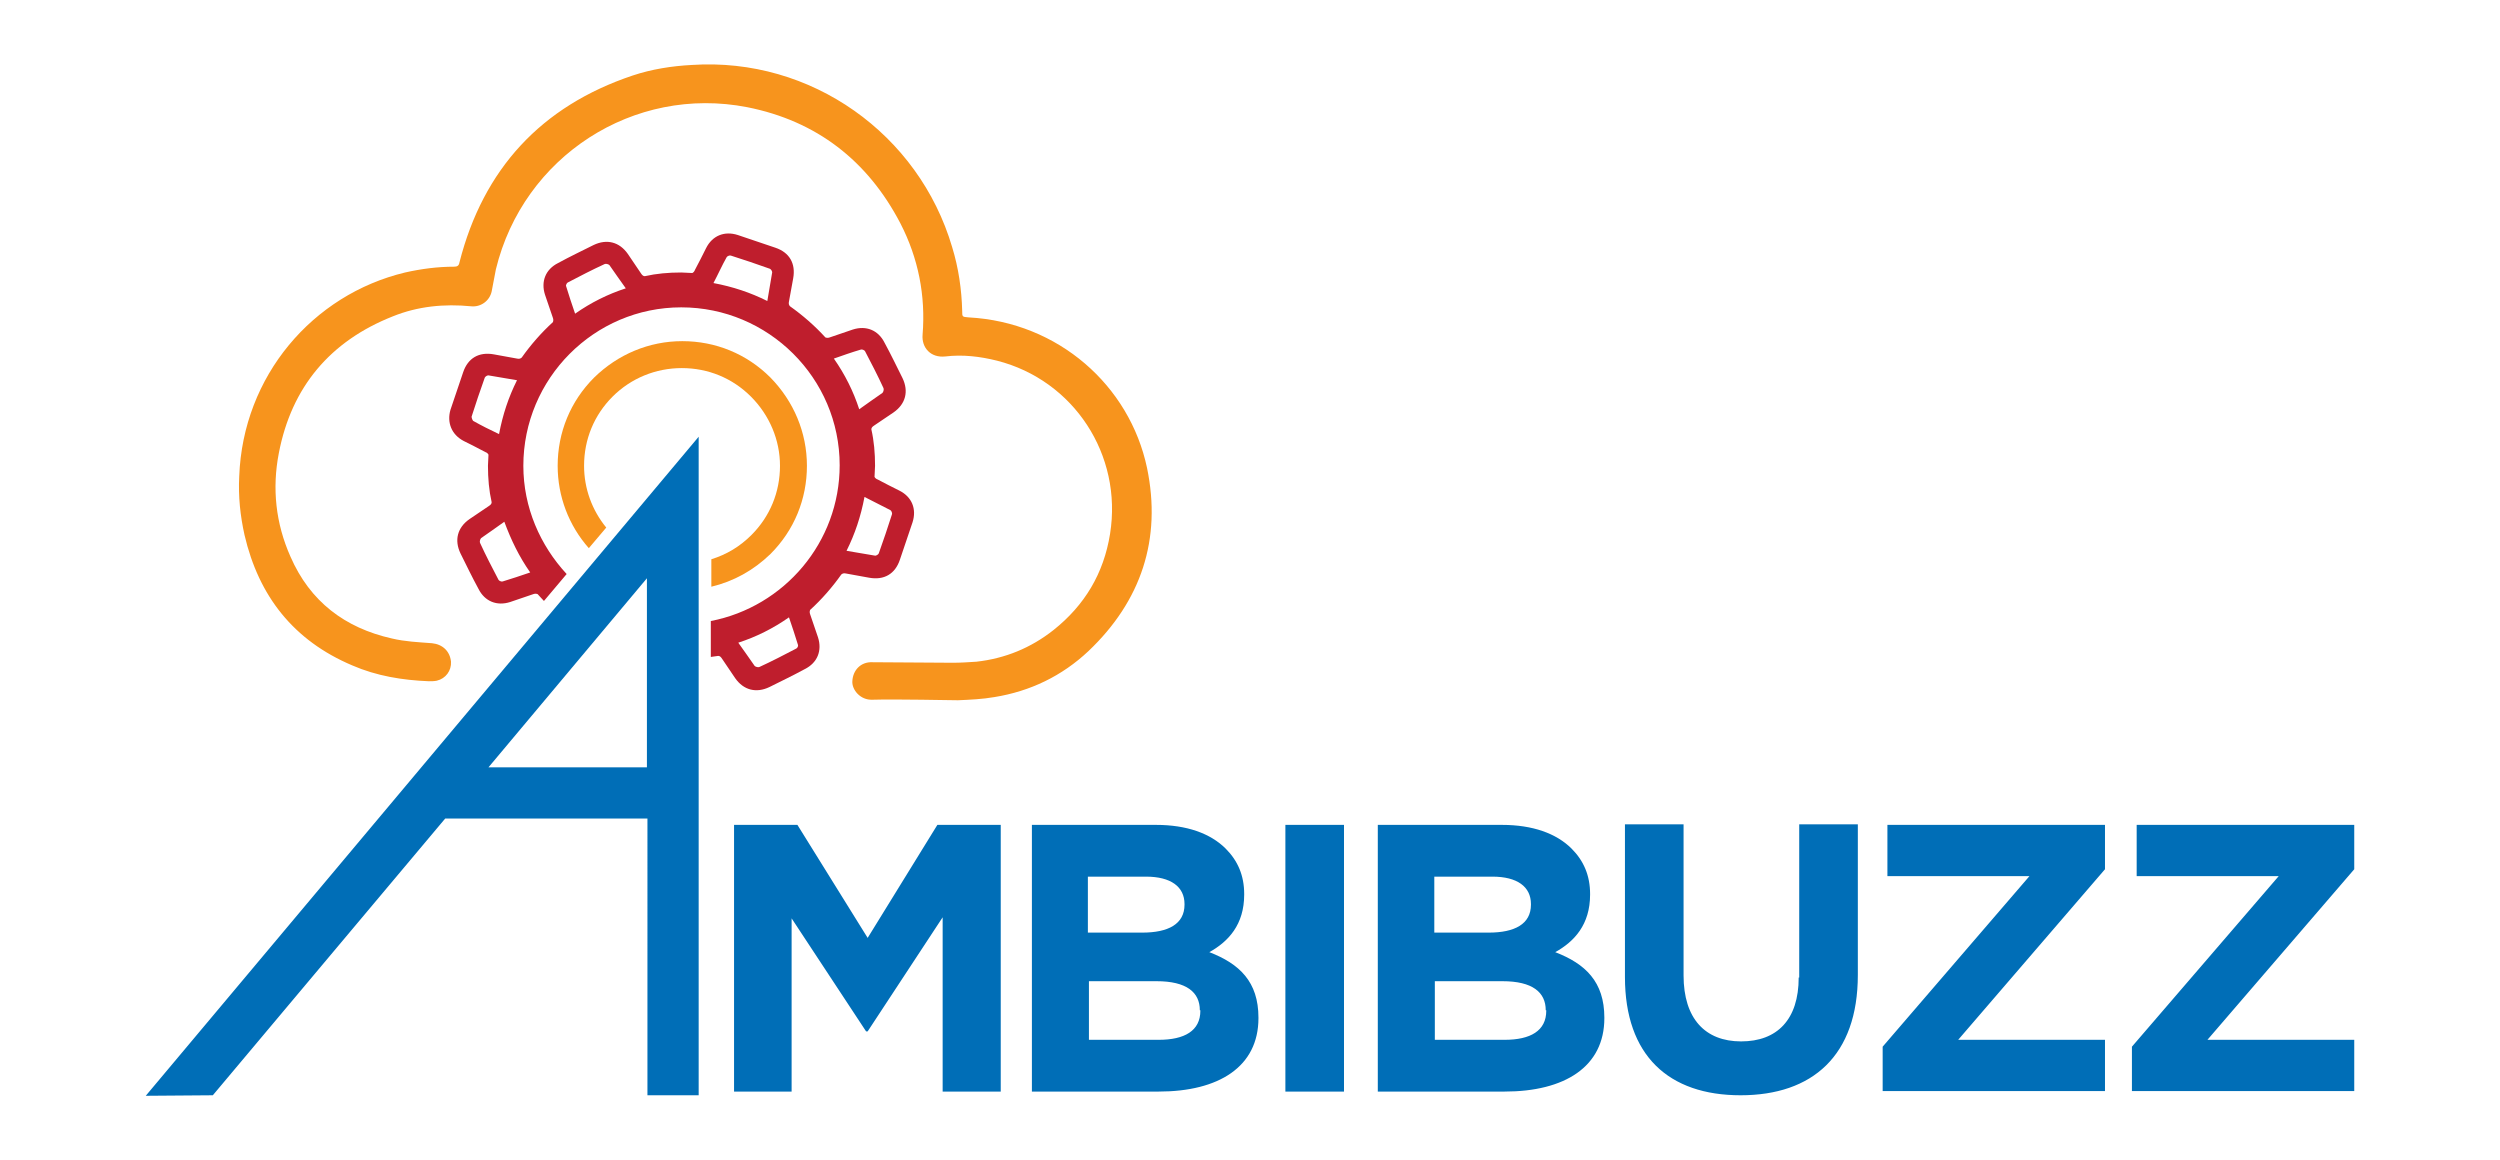
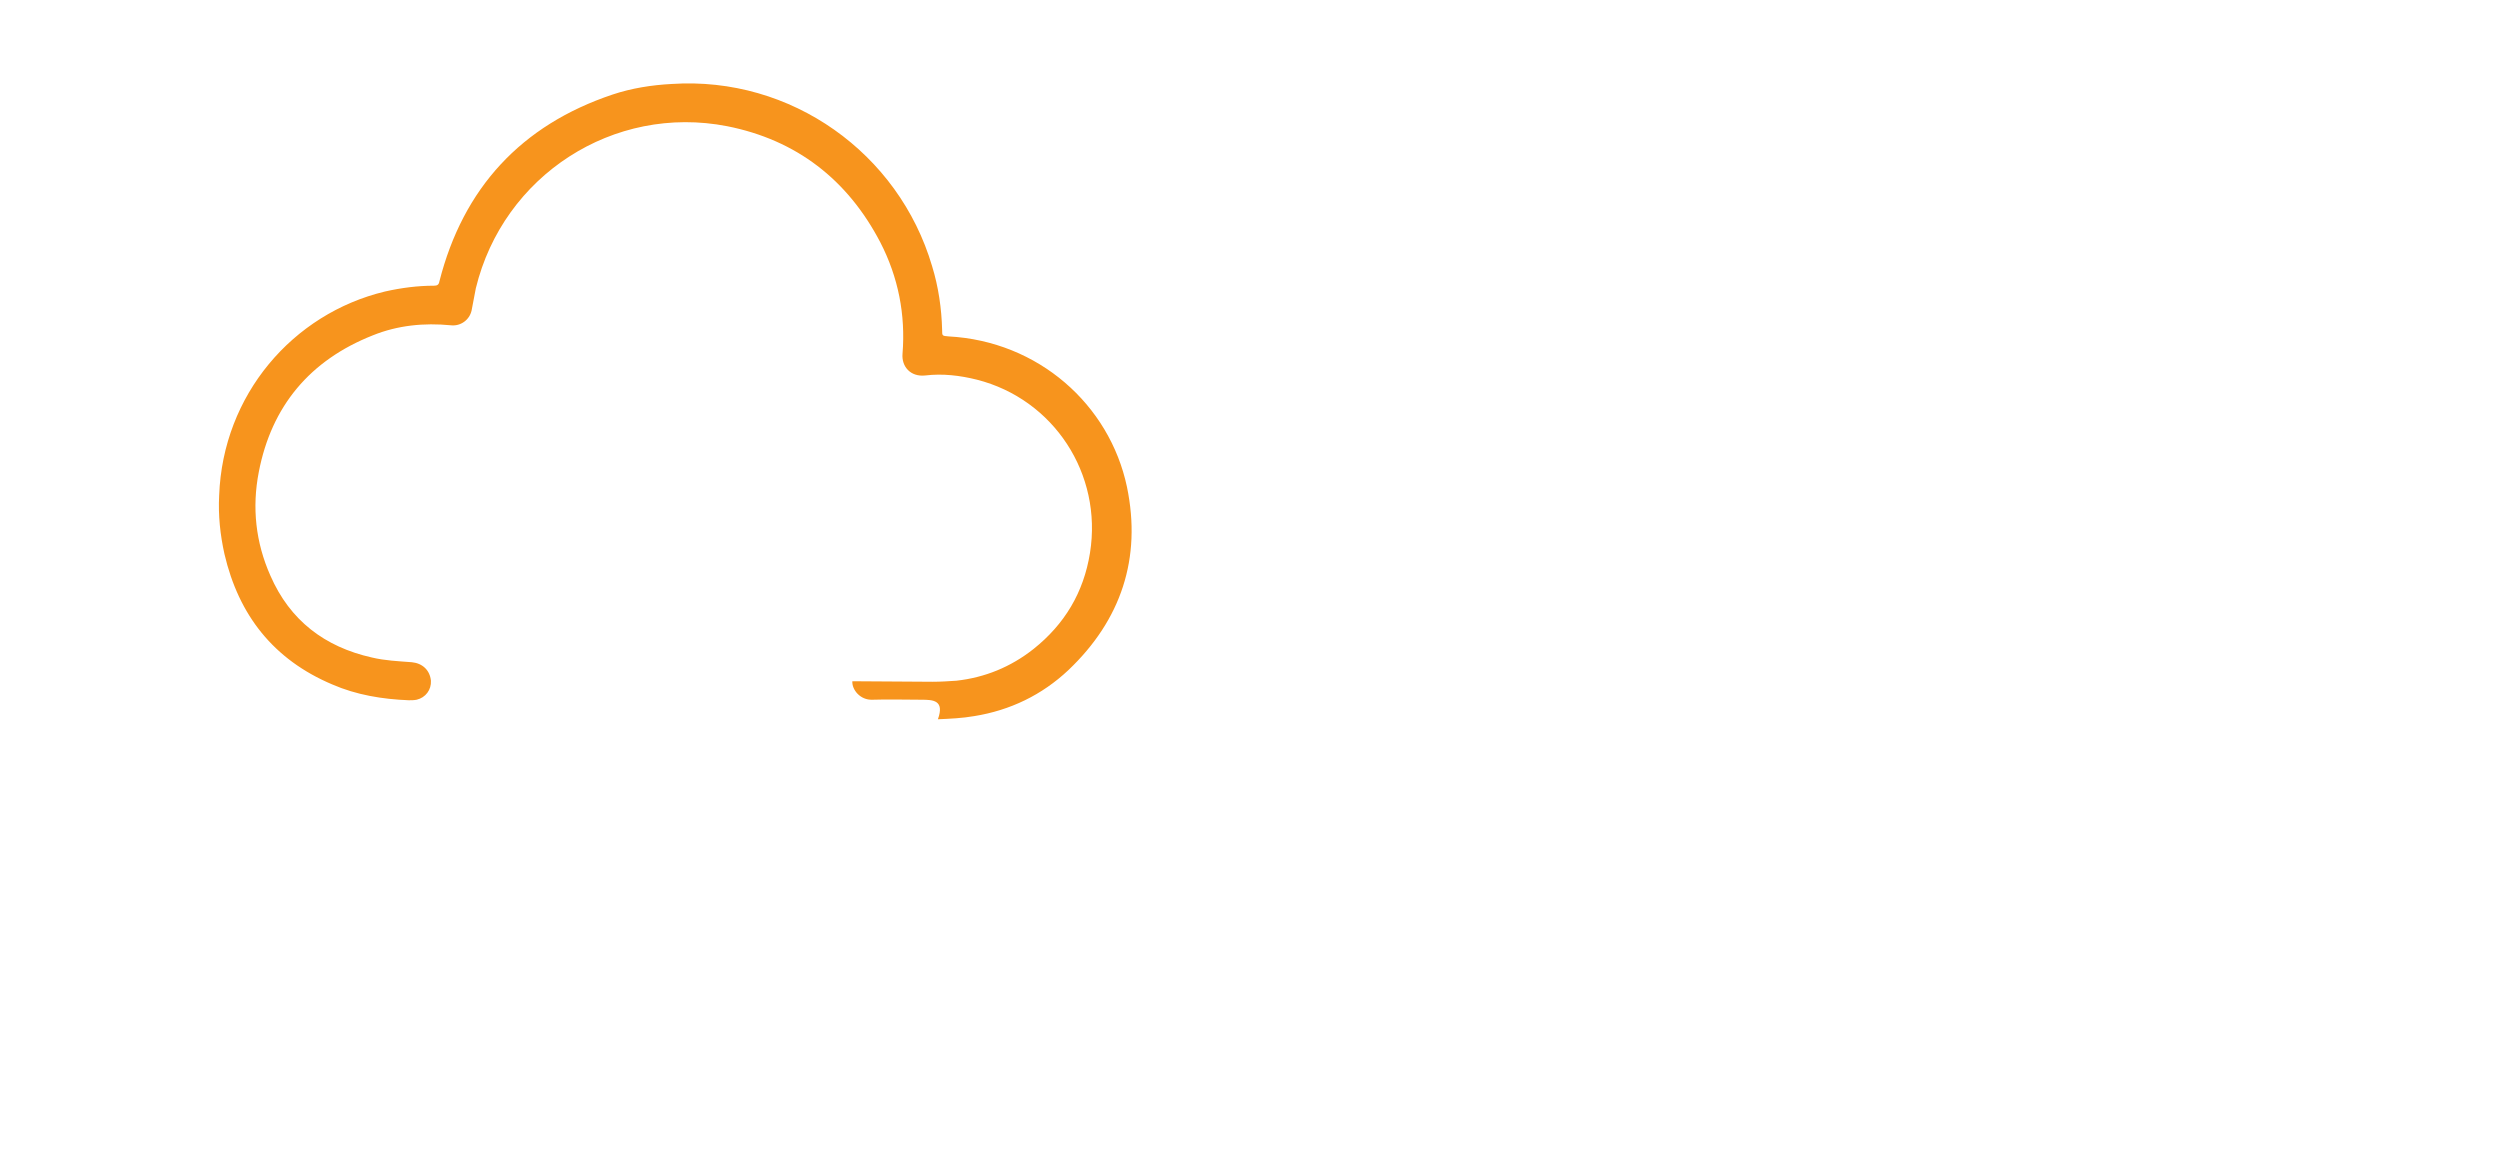
<svg xmlns="http://www.w3.org/2000/svg" version="1.1" id="Layer_1" x="0px" y="0px" viewBox="0 0 473.4 219.7" style="enable-background:new 0 0 473.4 219.7;" xml:space="preserve">
  <style type="text/css">
	.st0{fill:#F7941D;}
	.st1{fill:#BF1E2D;}
	.st2{fill:#006EB7;}
</style>
  <g>
-     <path class="st0" d="M174.5,132.5c-3.1,0-6.2-0.1-9.3,0c-2.3,0.1-3.9-1.9-3.8-3.5c0.1-2.1,1.6-3.7,3.8-3.6c5.1,0,10.1,0.1,15.2,0.1   c1.5,0,3-0.1,4.5-0.2c5.4-0.6,10.3-2.6,14.6-6c5.9-4.7,9.5-10.7,10.7-18.2c2.4-15-6.9-29.1-21.4-32.8c-3.2-0.8-6.5-1.2-9.8-0.8   c-2.8,0.3-4.5-1.7-4.3-4.1c0.6-7.4-0.8-14.5-4.2-21.1c-6.2-11.9-15.9-19.4-29-22c-21.5-4.2-42.4,9.3-47.6,30.7   c-0.3,1.4-0.5,2.8-0.8,4.2c-0.4,1.8-2.1,3-3.9,2.8c-5.1-0.5-10.1,0-14.8,1.9c-11.9,4.7-19.2,13.4-21.6,25.9   c-1.3,6.7-0.6,13.3,2.2,19.6c3.7,8.5,10.3,13.5,19.2,15.5c2.5,0.6,5,0.7,7.6,0.9c2,0.2,3.4,1.5,3.6,3.5c0.1,1.7-1,3.2-2.7,3.6   c-0.5,0.1-1,0.1-1.5,0.1c-5-0.2-9.9-1-14.5-3c-11.1-4.7-17.7-13.1-20.4-24.7c-0.8-3.6-1.2-7.3-1-11.1c0.7-19,13.9-34.4,31.4-38.6   c3.1-0.7,6.2-1.1,9.3-1.1c0.6,0,0.9-0.2,1-0.8c4.5-17.7,15.5-29.6,32.8-35.4c3.6-1.2,7.4-1.8,11.2-2c22.6-1.5,43,13.1,49.3,34.5   c1.2,3.9,1.8,8,1.9,12.1c0,1.1,0,1.1,1.2,1.2c17,0.9,30.5,12.9,33.8,28.5c2.8,13.5-1.1,25.2-11.1,34.7c-5,4.7-11,7.6-17.8,8.7   c-2.3,0.4-4.6,0.5-6.9,0.6C178.9,132.6,176.7,132.5,174.5,132.5C174.5,132.5,174.5,132.5,174.5,132.5z" />
-     <path class="st0" d="M145.9,104.9c4.5-4.5,6.9-10.4,6.9-16.7c0-6.3-2.5-12.2-6.9-16.7c-4.5-4.5-10.4-6.9-16.7-6.9   c-6.3,0-12.2,2.5-16.7,6.9c0,0,0,0,0,0c-4.5,4.5-6.9,10.4-6.9,16.7c0,5.8,2.1,11.3,5.9,15.6l3.3-3.9c-2.7-3.3-4.2-7.4-4.2-11.7   c0-5,1.9-9.6,5.4-13.1c0,0,0,0,0,0c3.5-3.5,8.2-5.4,13.1-5.4c5,0,9.6,1.9,13.1,5.4c3.5,3.5,5.5,8.2,5.5,13.1c0,5-1.9,9.6-5.4,13.1   c0,0,0,0,0,0c-2.2,2.2-4.7,3.7-7.6,4.6v5.2C138.9,110.1,142.7,108,145.9,104.9C145.9,104.9,145.9,104.9,145.9,104.9z" />
-     <path class="st1" d="M87.8,83.5c1.4,0.7,2.8,1.4,4.1,2.1c0.3,0.1,0.5,0.3,0.6,0.5c0,0.7-0.1,1.4-0.1,2.1c0,2.4,0.2,4.7,0.7,6.9   c0,0.3-0.2,0.5-0.5,0.7c-1.2,0.8-2.5,1.7-3.7,2.5c-2.3,1.6-2.9,4-1.7,6.5c1.1,2.2,2.2,4.5,3.4,6.7c1.2,2.4,3.5,3.3,6,2.5   c1.5-0.5,2.9-1,4.4-1.5c0.3-0.1,0.5-0.1,0.8,0c0.4,0.4,0.8,0.9,1.2,1.3l4.3-5.1c-5-5.4-8.2-12.6-8.2-20.5c0-16.5,13.4-30,29.9-30   c16.5,0,30,13.4,30,29.9c0,14.6-10.5,26.8-24.4,29.5v6.8c0.5-0.1,0.9-0.1,1.4-0.2c0.3,0,0.5,0.2,0.7,0.5c0.8,1.2,1.7,2.5,2.5,3.7   c1.6,2.3,4,2.9,6.5,1.7c2.2-1.1,4.5-2.2,6.7-3.4c2.4-1.2,3.3-3.5,2.5-6c-0.5-1.5-1-2.9-1.5-4.4c-0.1-0.3-0.1-0.5,0-0.8   c2.2-2,4.2-4.3,5.9-6.7c0.2-0.2,0.5-0.3,0.9-0.2c1.5,0.3,2.9,0.5,4.4,0.8c2.8,0.5,4.9-0.7,5.8-3.4c0.8-2.4,1.6-4.7,2.4-7.1   c0.8-2.5-0.1-4.8-2.5-6c-1.4-0.7-2.8-1.4-4.1-2.1c-0.3-0.1-0.5-0.3-0.6-0.5c0-0.7,0.1-1.4,0.1-2.1c0-2.4-0.2-4.7-0.7-6.9   c0-0.3,0.2-0.5,0.5-0.7c1.2-0.8,2.5-1.7,3.7-2.5c2.3-1.6,2.9-4,1.7-6.5c-1.1-2.2-2.2-4.5-3.4-6.7c-1.2-2.4-3.5-3.3-6-2.5   c-1.5,0.5-2.9,1-4.4,1.5c-0.3,0.1-0.5,0.1-0.8,0c-2-2.2-4.3-4.2-6.7-5.9c-0.2-0.2-0.3-0.5-0.2-0.9c0.3-1.5,0.5-2.9,0.8-4.4   c0.5-2.8-0.7-4.9-3.4-5.8c-2.4-0.8-4.7-1.6-7.1-2.4c-2.5-0.8-4.8,0.1-6,2.5c-0.7,1.4-1.4,2.8-2.1,4.1c-0.1,0.3-0.3,0.5-0.5,0.6   c-0.7,0-1.4-0.1-2.1-0.1c-2.4,0-4.7,0.2-6.9,0.7c-0.3,0-0.5-0.2-0.7-0.5c-0.8-1.2-1.7-2.5-2.5-3.7c-1.6-2.3-4-2.9-6.5-1.7   c-2.2,1.1-4.5,2.2-6.7,3.4c-2.4,1.2-3.3,3.5-2.5,6c0.5,1.5,1,2.9,1.5,4.4c0.1,0.3,0.1,0.5,0,0.8c-2.2,2-4.2,4.3-5.9,6.7   c-0.2,0.2-0.5,0.3-0.9,0.2c-1.5-0.3-2.9-0.5-4.4-0.8c-2.8-0.5-4.9,0.7-5.8,3.4c-0.8,2.4-1.6,4.7-2.4,7.1   C84.6,80,85.5,82.3,87.8,83.5z M150.8,122.8c-2.3,1.2-4.6,2.4-7,3.5c-0.2,0.1-0.7,0-0.9-0.2c-1-1.4-2-2.9-3.1-4.4   c3.4-1.1,6.6-2.7,9.6-4.8c0.6,1.8,1.2,3.5,1.7,5.2C151.2,122.3,151,122.7,150.8,122.8z M168.6,96.6c0.2,0.1,0.4,0.6,0.3,0.8   c-0.8,2.5-1.6,4.9-2.5,7.4c-0.1,0.2-0.5,0.5-0.8,0.4c-1.7-0.3-3.5-0.6-5.3-0.9c1.6-3.2,2.7-6.5,3.4-10.2   C165.4,95,167.1,95.8,168.6,96.6z M163,66.2c0.2-0.1,0.7,0.1,0.8,0.3c1.2,2.3,2.4,4.6,3.5,7c0.1,0.2,0,0.7-0.2,0.9   c-1.4,1-2.9,2-4.4,3.1c-1.1-3.4-2.7-6.6-4.8-9.6C159.6,67.3,161.3,66.7,163,66.2z M137.6,48.7c0.1-0.2,0.6-0.4,0.8-0.3   c2.5,0.8,4.9,1.6,7.4,2.5c0.2,0.1,0.5,0.5,0.4,0.8c-0.3,1.7-0.6,3.5-0.9,5.3c-3.2-1.6-6.5-2.7-10.2-3.4   C136,51.9,136.7,50.3,137.6,48.7z M107.5,53.5c2.3-1.2,4.6-2.4,7-3.5c0.2-0.1,0.7,0,0.9,0.2c1,1.4,2,2.9,3.1,4.4   c-3.4,1.1-6.6,2.7-9.6,4.8c-0.6-1.8-1.2-3.5-1.7-5.2C107.1,54.1,107.3,53.6,107.5,53.5z M100.4,108.4c-1.8,0.6-3.5,1.2-5.2,1.7   c-0.2,0.1-0.7-0.1-0.8-0.3c-1.2-2.3-2.4-4.6-3.5-7c-0.1-0.2,0-0.7,0.2-0.9c1.4-1,2.9-2,4.4-3.1C96.8,102.3,98.3,105.4,100.4,108.4z    M89.3,78.9c0.8-2.5,1.6-4.9,2.5-7.4c0.1-0.2,0.5-0.5,0.8-0.4c1.7,0.3,3.5,0.6,5.3,0.9c-1.6,3.2-2.7,6.5-3.4,10.2   c-1.7-0.8-3.3-1.6-4.9-2.5C89.5,79.6,89.3,79.2,89.3,78.9z" />
-     <path class="st2" d="M177.5,156.2h12v50.5h-11v-33l-14.2,21.6H164l-14.1-21.4v32.8H139v-50.5h12l13.3,21.4L177.5,156.2z    M238.3,192.7v0.1c0,9.2-7.5,13.9-18.9,13.9h-24v-50.5h23.5c5.8,0,10.3,1.6,13.2,4.5c2.3,2.3,3.5,5.1,3.5,8.6v0.1   c0,5.7-3,8.9-6.6,10.9C234.7,182.5,238.3,185.9,238.3,192.7z M206.1,176.6h10.2c4.9,0,8-1.6,8-5.3v-0.1c0-3.3-2.6-5.2-7.3-5.2h-11   V176.6z M227.2,191.3c0-3.4-2.5-5.5-8.2-5.5h-12.8v11.1h13.2c4.9,0,7.9-1.7,7.9-5.5V191.3z M243.4,206.7h11.1v-50.5h-11.1V206.7z    M303.8,192.7v0.1c0,9.2-7.5,13.9-18.9,13.9h-24v-50.5h23.5c5.8,0,10.3,1.6,13.2,4.5c2.3,2.3,3.5,5.1,3.5,8.6v0.1   c0,5.7-3,8.9-6.6,10.9C300.2,182.5,303.8,185.9,303.8,192.7z M271.7,176.6h10.2c4.9,0,8-1.6,8-5.3v-0.1c0-3.3-2.6-5.2-7.3-5.2h-11   V176.6z M292.7,191.3c0-3.4-2.5-5.5-8.2-5.5h-12.8v11.1h13.2c4.9,0,7.9-1.7,7.9-5.5V191.3z M340.6,185.1c0,8-4.1,12.1-10.9,12.1   c-6.8,0-10.9-4.3-10.9-12.5v-28.6h-11.1V185c0,14.9,8.3,22.4,21.9,22.4c13.6,0,22.2-7.5,22.2-22.8v-28.5h-11.1V185.1z M357.4,165.9   h26.9l-27.8,32.3v8.4h42.1v-9.7h-27.8l27.8-32.3v-8.4h-41.2V165.9z M445.8,156.2h-41.2v9.7h26.9l-27.8,32.3v8.4h42.1v-9.7H418   l27.8-32.3V156.2z M27.6,207.5L132.3,82.7v124.7h-9.7V155H84.3l-44,52.4L27.6,207.5z M92.5,145.3h30v-35.8L92.5,145.3z" />
+     <path class="st0" d="M174.5,132.5c-3.1,0-6.2-0.1-9.3,0c-2.3,0.1-3.9-1.9-3.8-3.5c5.1,0,10.1,0.1,15.2,0.1   c1.5,0,3-0.1,4.5-0.2c5.4-0.6,10.3-2.6,14.6-6c5.9-4.7,9.5-10.7,10.7-18.2c2.4-15-6.9-29.1-21.4-32.8c-3.2-0.8-6.5-1.2-9.8-0.8   c-2.8,0.3-4.5-1.7-4.3-4.1c0.6-7.4-0.8-14.5-4.2-21.1c-6.2-11.9-15.9-19.4-29-22c-21.5-4.2-42.4,9.3-47.6,30.7   c-0.3,1.4-0.5,2.8-0.8,4.2c-0.4,1.8-2.1,3-3.9,2.8c-5.1-0.5-10.1,0-14.8,1.9c-11.9,4.7-19.2,13.4-21.6,25.9   c-1.3,6.7-0.6,13.3,2.2,19.6c3.7,8.5,10.3,13.5,19.2,15.5c2.5,0.6,5,0.7,7.6,0.9c2,0.2,3.4,1.5,3.6,3.5c0.1,1.7-1,3.2-2.7,3.6   c-0.5,0.1-1,0.1-1.5,0.1c-5-0.2-9.9-1-14.5-3c-11.1-4.7-17.7-13.1-20.4-24.7c-0.8-3.6-1.2-7.3-1-11.1c0.7-19,13.9-34.4,31.4-38.6   c3.1-0.7,6.2-1.1,9.3-1.1c0.6,0,0.9-0.2,1-0.8c4.5-17.7,15.5-29.6,32.8-35.4c3.6-1.2,7.4-1.8,11.2-2c22.6-1.5,43,13.1,49.3,34.5   c1.2,3.9,1.8,8,1.9,12.1c0,1.1,0,1.1,1.2,1.2c17,0.9,30.5,12.9,33.8,28.5c2.8,13.5-1.1,25.2-11.1,34.7c-5,4.7-11,7.6-17.8,8.7   c-2.3,0.4-4.6,0.5-6.9,0.6C178.9,132.6,176.7,132.5,174.5,132.5C174.5,132.5,174.5,132.5,174.5,132.5z" />
  </g>
</svg>